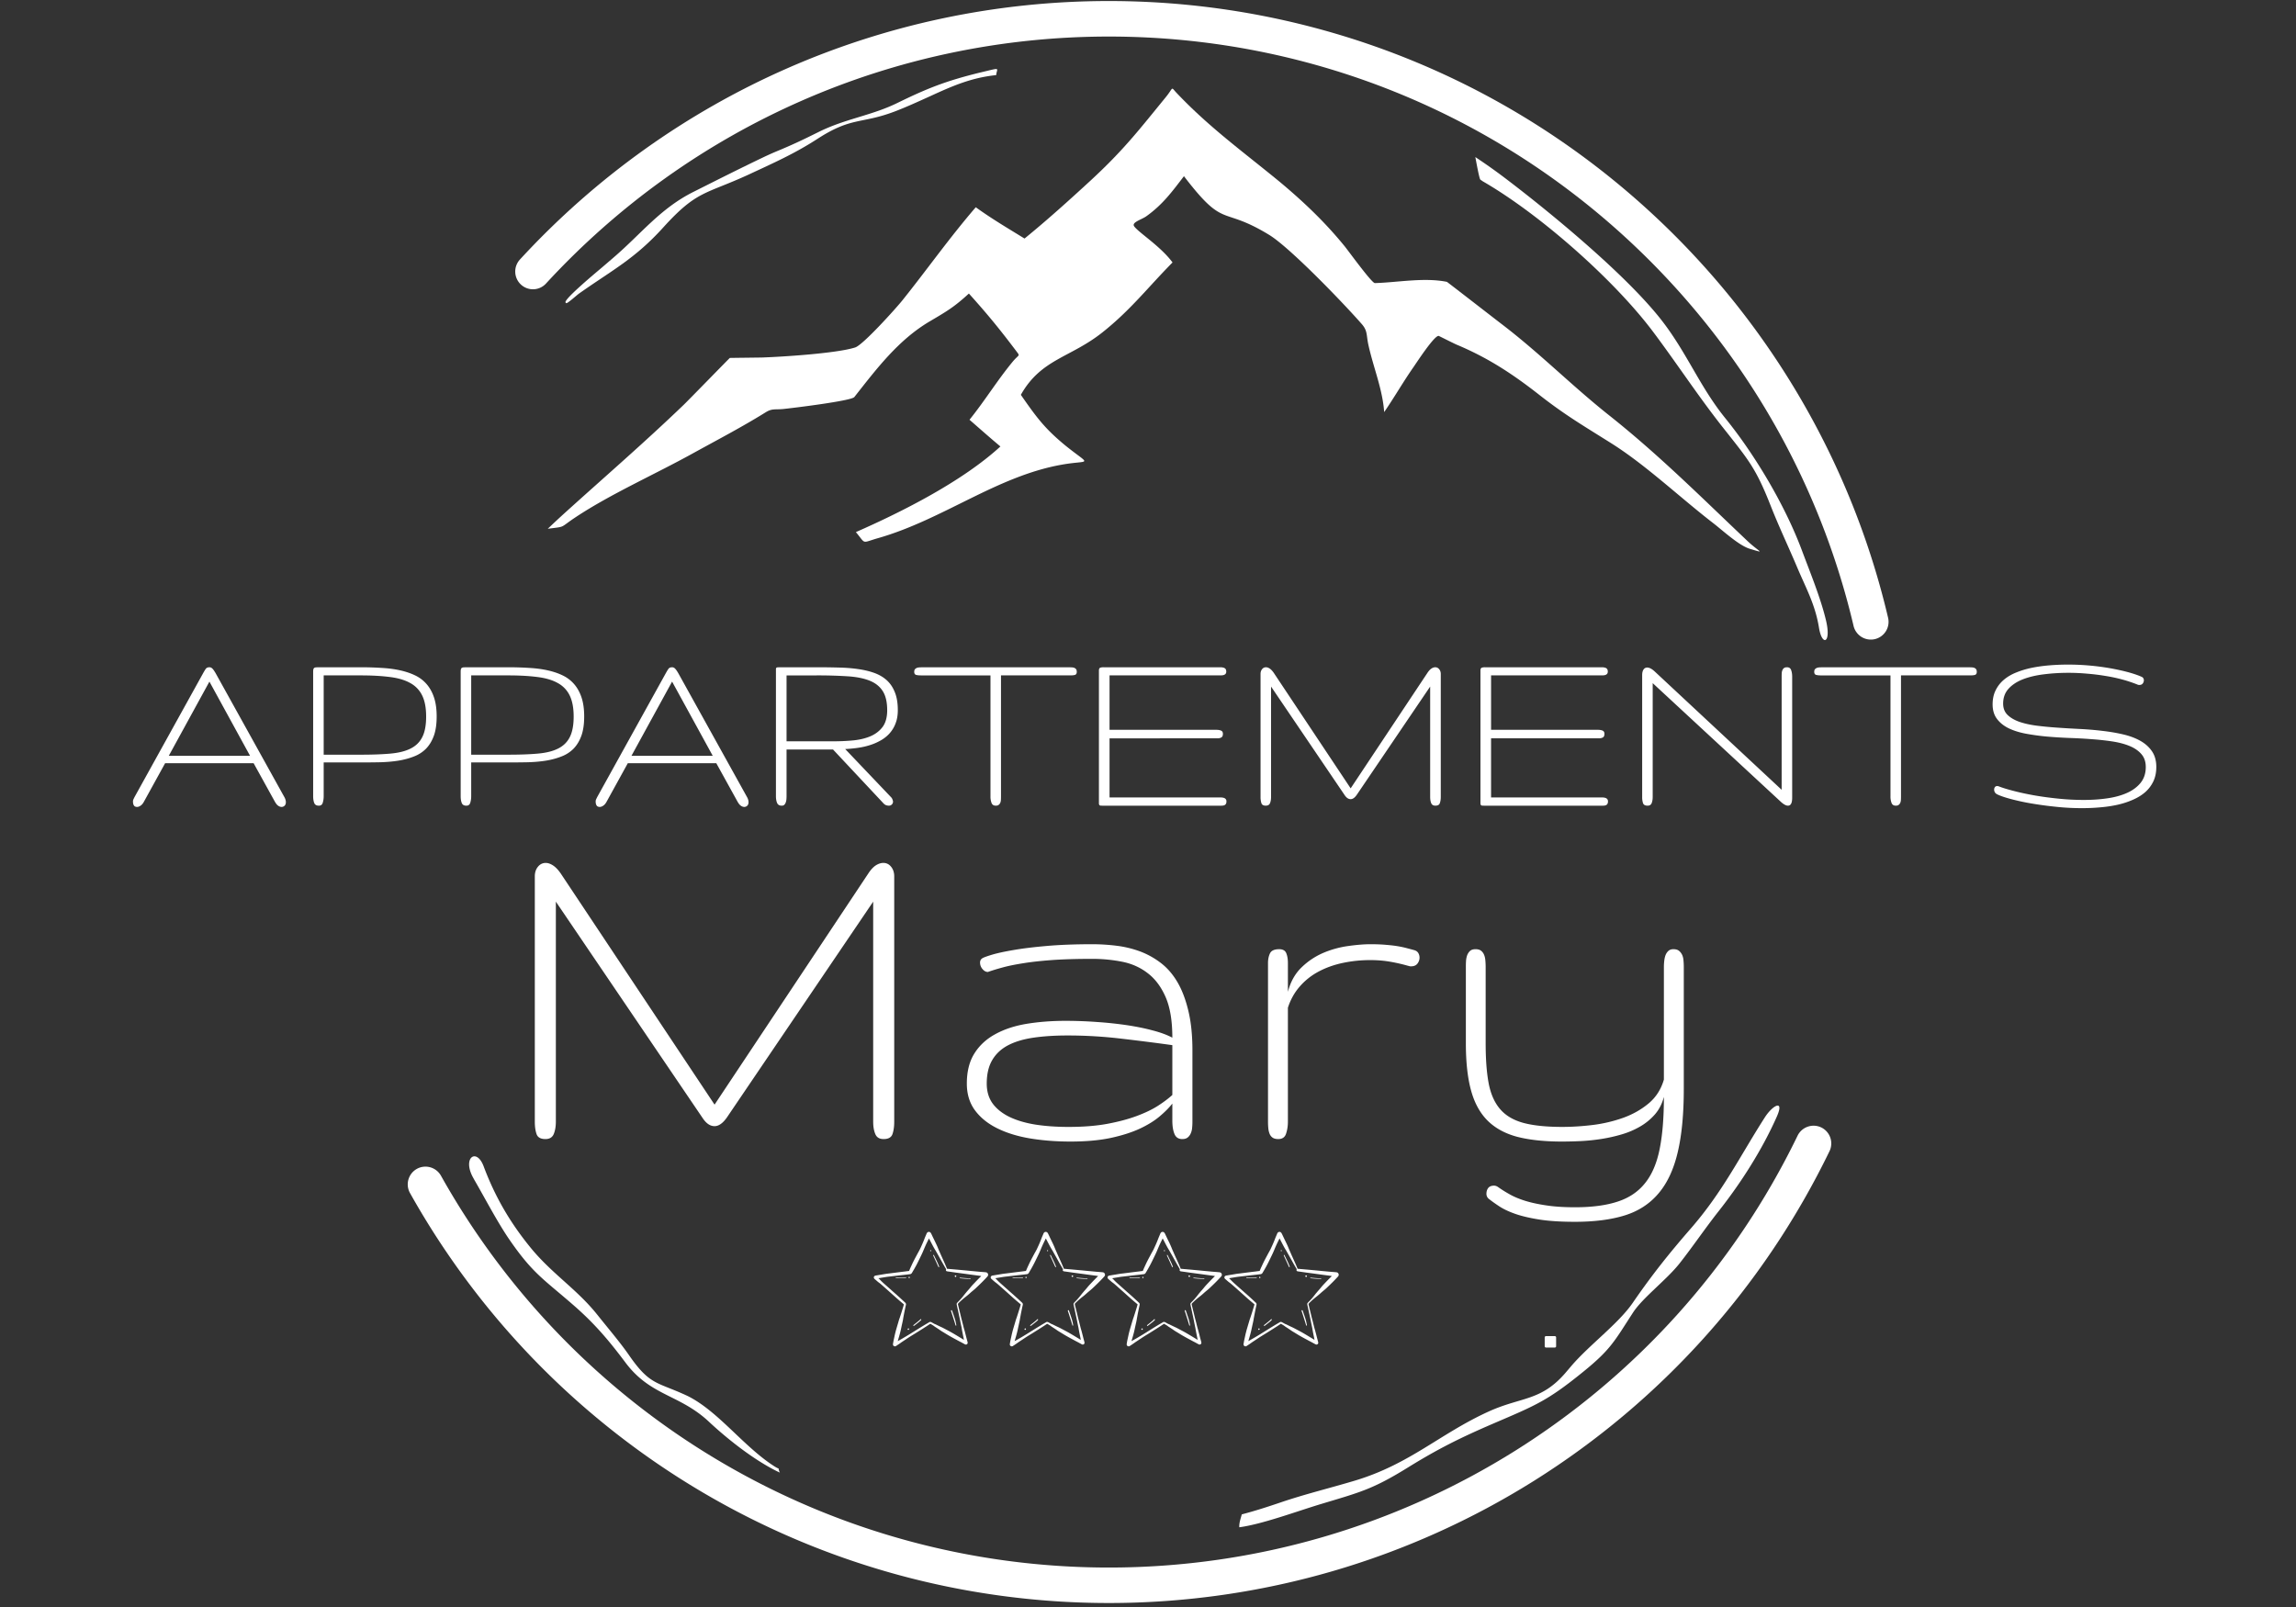
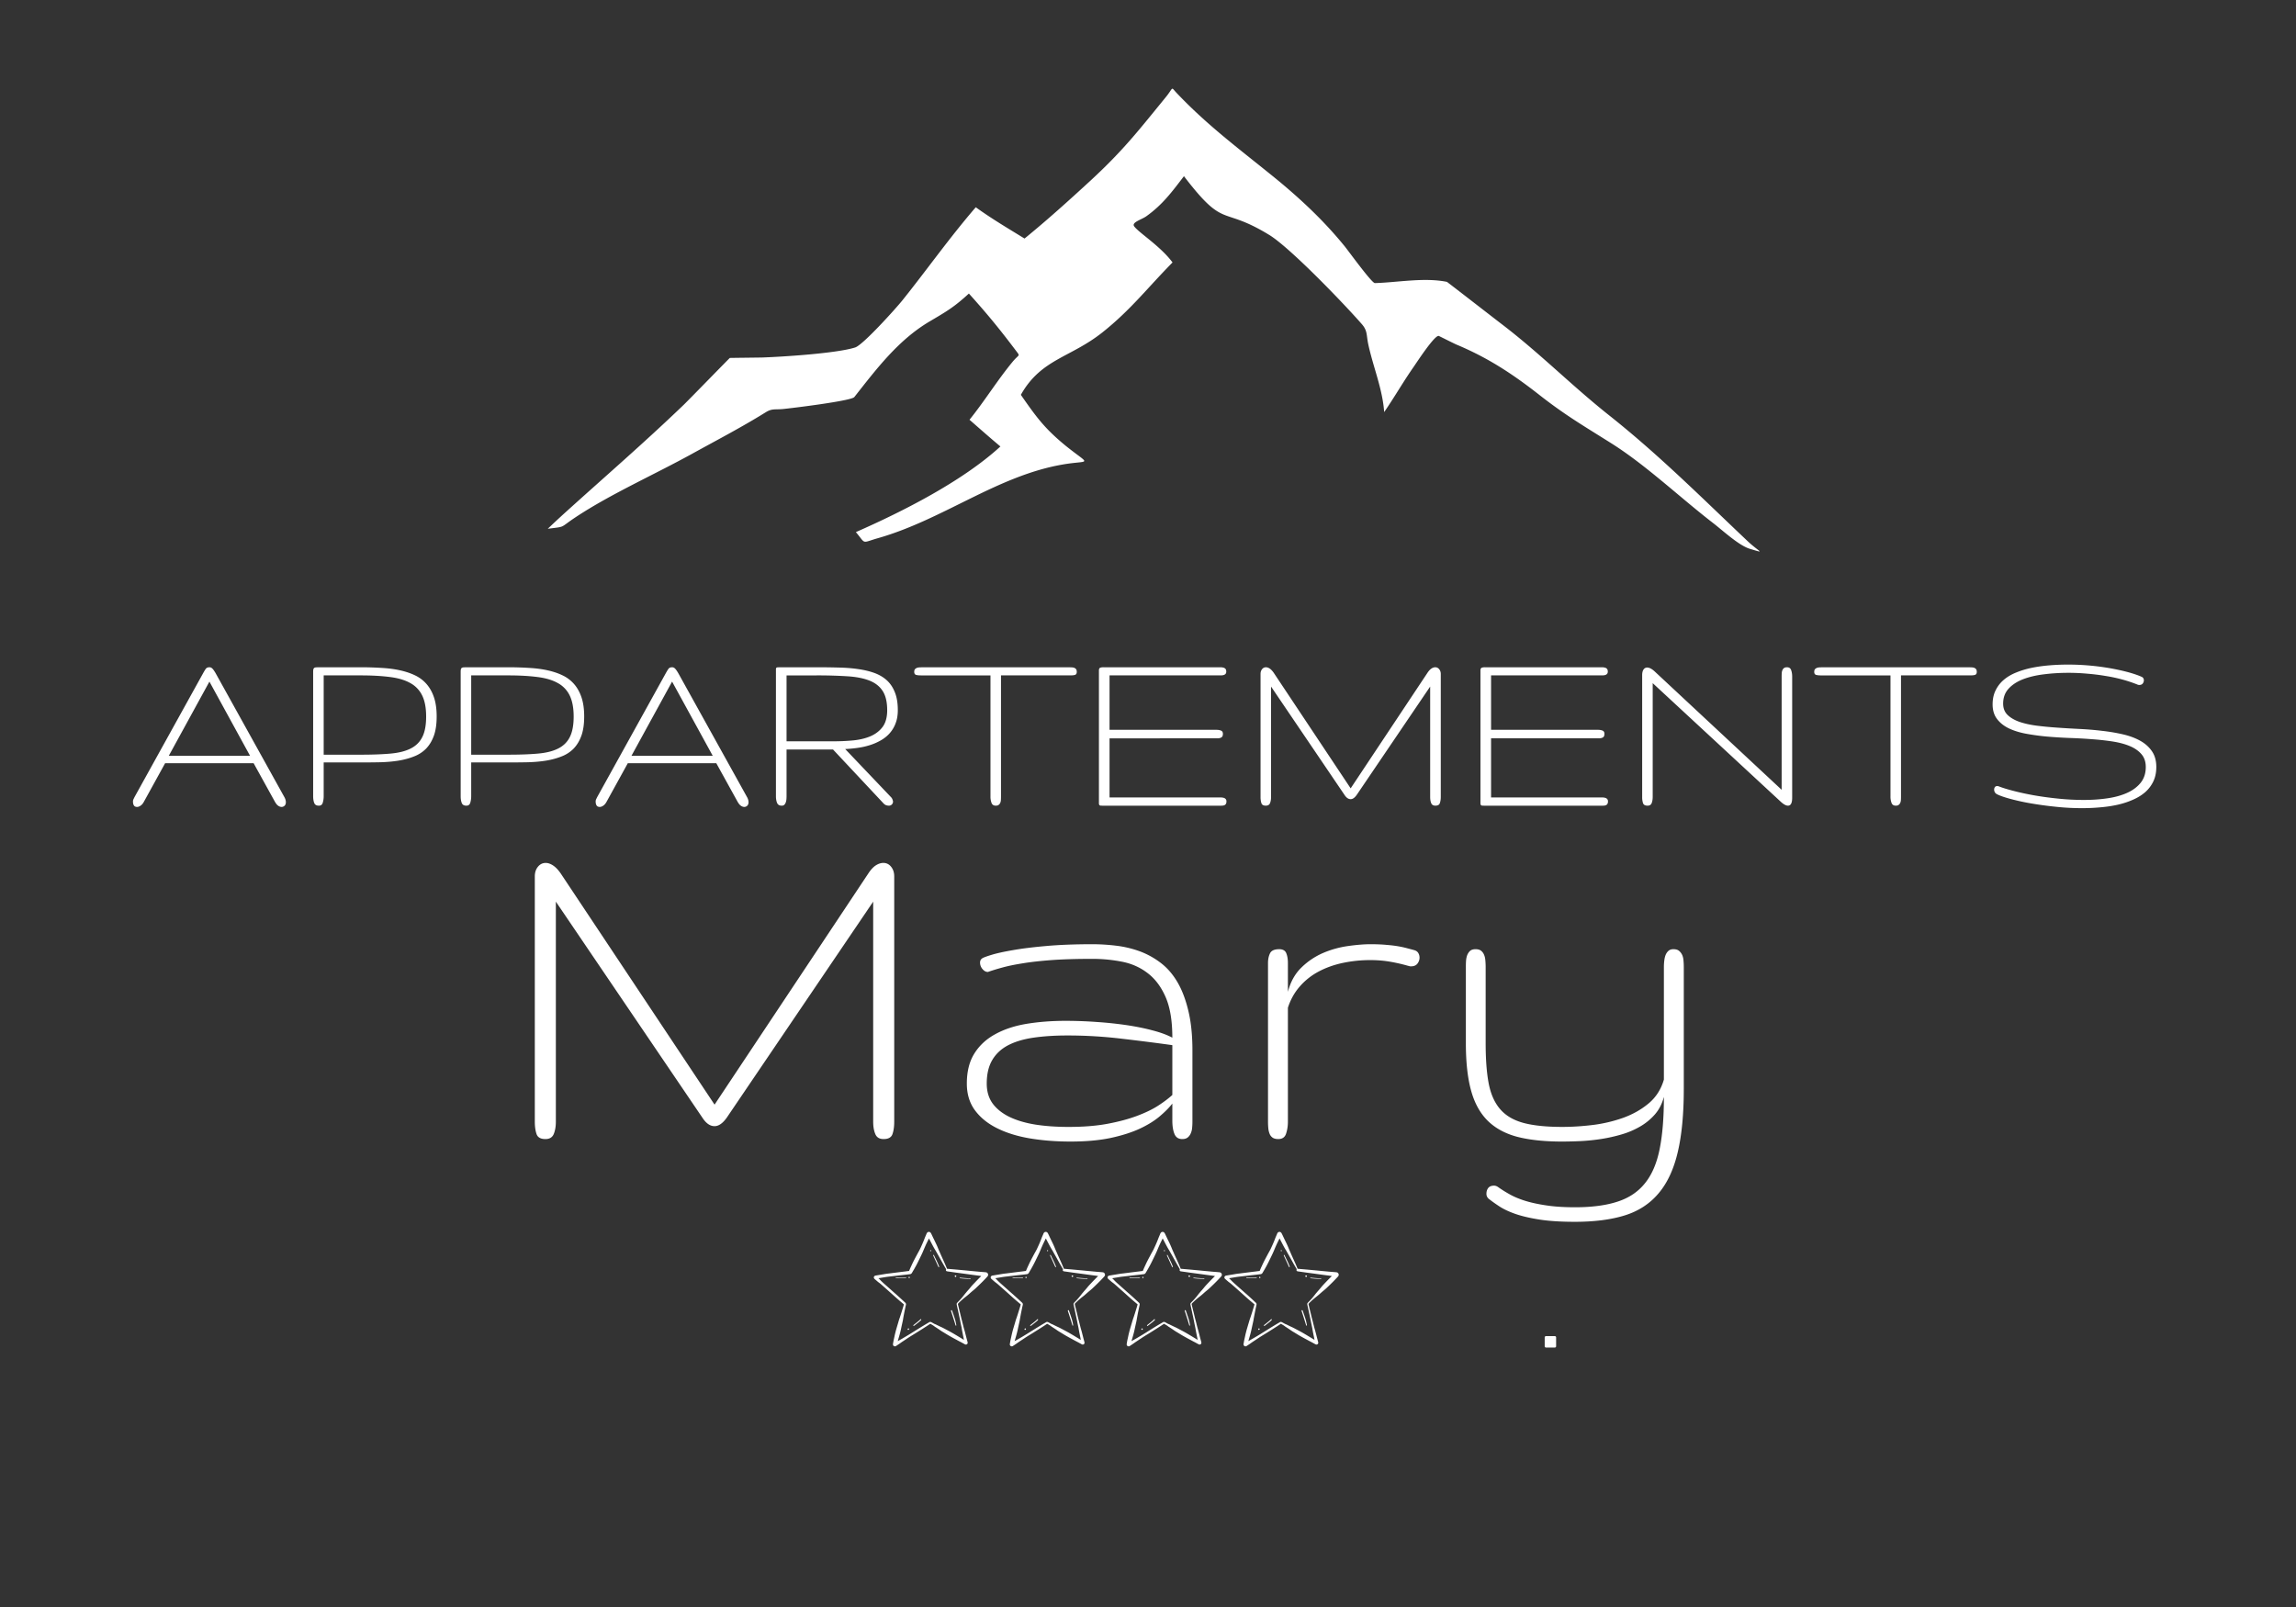
<svg xmlns="http://www.w3.org/2000/svg" fill="none" viewBox="0 0 375 262.5">
  <rect x="0" y="0" width="375" height="262.5" fill="#333333" stroke="none" />
  <path fill="#fff" d="M251.094 64.254c4.426 3.5 7.433 5.23 12.082 8.16 5.664 3.566 11.195 8.84 16.617 13.023 1.59 1.227 4.2 3.665 5.996 4.208 2.742.824 1.512.515-.375-1.27-7.55-7.148-14.453-14.07-22.61-20.54-6.16-4.89-11.253-10.1-17.593-14.937-.867-.66-8.816-6.832-8.895-6.859-3.722-.75-8.039.098-11.761.203-.508.016-4.344-5.3-4.989-6.082-3.199-3.918-6.687-7.234-10.566-10.469-5.953-4.894-11.508-8.882-16.875-14.562-.938-1.012-.383-.879-1.777.812-4.496 5.508-6.91 8.641-12.239 13.563-3.515 3.234-7.066 6.441-10.773 9.46-2.738-1.687-5.344-3.218-7.965-5.112-4.379 5.086-7.883 10.09-12 15.226-1.023 1.277-6.41 7.266-7.695 7.676-2.988.965-11.871 1.527-15.246 1.644-.45.008-5.207.063-5.227.07-.062.028-6.77 6.923-7.562 7.684-6.465 6.207-12.829 11.696-19.41 17.649a157.23 157.23 0 0 0-2.766 2.574c3.074-.406 1.793-.063 4.574-1.906 5.703-3.778 12.961-7.004 19.094-10.395 3.976-2.195 8.047-4.312 11.898-6.71 1.067-.665 1.5-.427 2.844-.548 1.45-.144 11.168-1.328 11.66-1.957 3.637-4.62 7.2-9.351 12.336-12.375 2.742-1.617 3.977-2.328 6.375-4.535 3.074 3.41 5.086 5.88 7.836 9.531.563.743.297.415-.695 1.618-2.473 2.992-4.543 6.37-7.04 9.468 1.684 1.47 3.333 2.934 5.048 4.364-6.188 5.675-15.915 10.61-23.606 13.988 1.707 2.031.824 1.785 3.645.98 10.57-3.023 19.351-10.109 29.972-11.992 4.719-.84 4.883.324.594-3.136-3.445-2.832-4.797-4.73-7.266-8.274 3.309-5.871 8.07-6.035 13.325-10.203 4.636-3.684 7.406-7.336 11.449-11.422-1.973-2.664-5.512-4.86-6.258-5.89-.492-.672 1.203-1.098 1.98-1.657 2.649-1.89 4.188-3.988 6.141-6.543 6.746 8.801 5.984 4.742 13.926 9.59 3.402 2.074 12.2 11.223 15.113 14.559.98 1.12.73 1.77 1.082 3.383.813 3.718 2.317 7.238 2.582 11 1.653-2.391 3.07-4.891 4.817-7.391.5-.715 3.406-5.192 4.097-5.05.016 0 2.594 1.292 2.852 1.398 5.039 2.105 8.953 4.644 13.254 7.984" />
  <g clip-path="url(#a)">
-     <path fill="#fff" d="M84.918 42.39C109.75 15.415 144.43.169 181.105.169c34.774 0 67.81 13.687 92.403 38.27 17.187 17.183 29.305 38.804 34.87 62.476a2.903 2.903 0 0 1-2.155 3.484 2.903 2.903 0 0 1-3.485-2.156c-5.32-22.62-16.898-43.281-33.324-59.703-23.508-23.5-55.074-36.57-88.309-36.57-35.058 0-68.19 14.562-91.93 40.347a2.888 2.888 0 0 1-4.09.168 2.9 2.9 0 0 1-.167-4.093Zm213.89 145.653c-21.894 45.152-67.53 73.805-117.703 73.805-47.484 0-90.996-25.645-114.14-66.965a2.902 2.902 0 0 1 1.113-3.946 2.9 2.9 0 0 1 3.942 1.11c22.12 39.496 63.699 64.008 109.085 64.008 47.958 0 91.57-27.387 112.489-70.543a2.908 2.908 0 0 1 3.87-1.344 2.906 2.906 0 0 1 1.345 3.875" />
-   </g>
+     </g>
  <path fill="#fff" d="M252.496 218.254h1.457c.11 0 .203.094.203.203v1.457a.204.204 0 0 1-.203.203h-1.457a.204.204 0 0 1-.203-.203v-1.457c0-.11.094-.203.203-.203" />
-   <path fill="#fff" d="M92.492 49.527c.235.028 1.735-1.332 2.067-1.566 5.449-3.852 9.093-5.648 13.761-10.8 5.52-6.09 6.82-5.364 13.922-8.63 4.09-1.91 7.492-3.398 11.313-5.875 5.523-3.57 7.074-2.39 12.433-4.39 1.969-.739 4.164-1.75 6.094-2.625 3.582-1.645 6.648-2.965 10.625-3.371.11-1.243.977-1.262-2.797-.38-5.445 1.352-8.387 2.505-13.37 4.942-4.24 2.07-8.47 2.555-12.84 4.73-2.555 1.27-4.18 2.051-6.825 3.145-.668.277-1.305.566-1.96.871-3.872 1.844-7.83 3.844-11.665 5.77-5.387 2.703-8.438 6.754-12.969 10.66-.672.578-1.344 1.152-2.011 1.726-.547.47-6.184 5.13-5.907 5.672Zm149.692-19.906c9.25 5.328 21.468 16.086 27.882 24.668 3.914 5.23 7.317 10.457 11.41 15.637 4.114 5.203 5.301 6.543 7.684 12.586 1.36 3.465 2.883 6.656 4.324 10.058 1.477 3.504 2.989 6.153 3.606 9.965.496 3.067 2.035 2.602 1.156-1.152-.871-3.695-2.652-8.008-3.996-11.613-2.75-7.301-7.598-15.454-12.473-21.473-4.09-5.055-6.168-10.438-10.136-15.649-5.559-7.308-17.848-17.476-25.387-23.222l-.328-.25a91.246 91.246 0 0 0-4.965-3.52c.105.528.621 3.453.816 3.68Zm13.675 194.426c-4.097 4.887-7.32 4.066-12.714 6.52-8.012 3.648-12.829 8.578-21.856 11.292-4.117 1.235-7.93 2.141-12.082 3.543-2.191.746-4.16 1.383-6.39 1.97-.192.737-.438 1.335-.407 2.105 3.746-.497 9.485-2.633 13.309-3.786 6.355-1.918 8.406-2.375 14.176-5.945 5.066-3.133 8.664-4.914 14.113-7.258 6.832-2.933 8.738-3.668 14.574-8.41 4.527-3.664 5.117-5.027 8.133-9.668 1.582-2.437 5.488-5.355 7.601-8.031 2.172-2.758 4.153-5.7 6.372-8.516 3.68-4.664 7.12-10.05 9.53-15.496 1.259-2.86-.69-1.847-1.976.16-4.183 6.54-6.851 12.121-12.074 18.13-3.625 4.171-6.383 7.632-9.516 12.187-2.343 3.402-7.156 6.918-10.062 10.344ZM77.48 192.742c1.73 2.988 3.688 6.742 5.563 9.516 3.977 5.82 5.695 6.629 10.746 11.047 3.395 2.968 5.73 5.746 8.39 9.297 4.083 5.433 8.758 5.144 13.544 9.574 3.168 2.969 7.68 6.523 11.64 8.367-.508-1.164.325-.242-.984-1.086-4.988-3.234-9.05-8.906-14.02-11.402-5.046-2.38-6.14-1.657-9.629-6.696-1.472-2.125-3.515-4.511-5.156-6.578-3.324-4.187-7.441-6.715-10.933-11-3.336-4.09-5.778-8.281-7.633-13.222-1.153-3.145-3.54-1.473-1.742 1.793Zm0 0" />
  <path fill="#fff" d="M33.141 110.027c.219-.394.383-.664.5-.812.125-.145.313-.219.563-.219.187 0 .347.074.484.219.145.137.332.406.563.812l11.218 20.22c.145.273.22.538.22.796 0 .242-.071.43-.204.562a.674.674 0 0 1-.484.204c-.2 0-.391-.07-.578-.204-.18-.125-.36-.351-.547-.687l-3.453-6.25H26.969l-3.484 6.328c-.156.281-.336.484-.531.61-.188.132-.375.203-.563.203-.242 0-.414-.079-.515-.235-.106-.164-.157-.383-.157-.656a.86.86 0 0 1 .063-.328c.05-.102.11-.223.172-.36Zm7.703 13.438-6.64-12.125-6.64 12.125Zm30.476-6.422c0 1.242-.153 2.281-.453 3.125-.305.844-.727 1.547-1.266 2.11a5.53 5.53 0 0 1-1.969 1.28c-.762.305-1.605.532-2.531.688-.918.149-1.902.234-2.953.266a143.85 143.85 0 0 1-3.219.03h-6.062v5.517c0 .398-.055.757-.157 1.078-.093.312-.304.468-.625.468-.398 0-.652-.148-.765-.453-.118-.3-.172-.664-.172-1.093v-20.313c0-.207.015-.36.047-.453a.34.34 0 0 1 .172-.219.729.729 0 0 1 .312-.062c.133-.008.3-.016.5-.016h6.75c1.227 0 2.383.04 3.469.11 1.094.062 2.097.199 3.015.406.926.21 1.754.496 2.485.86a5.724 5.724 0 0 1 1.844 1.452c.507.606.898 1.336 1.171 2.188.27.843.407 1.855.407 3.03Zm-1.72 0c0-1.406-.214-2.547-.64-3.422a4.56 4.56 0 0 0-1.953-2.047c-.867-.488-1.969-.816-3.312-.984-1.344-.176-2.934-.266-4.766-.266h-6.062v12.953h6.062c1.832 0 3.422-.054 4.766-.172 1.351-.113 2.46-.382 3.328-.812.875-.426 1.52-1.05 1.937-1.875.426-.82.64-1.945.64-3.375Zm25.813 0c0 1.242-.152 2.281-.453 3.125-.305.844-.727 1.547-1.266 2.11a5.53 5.53 0 0 1-1.969 1.28c-.761.305-1.605.532-2.53.688-.919.149-1.903.234-2.954.266a143.85 143.85 0 0 1-3.219.03H76.96v5.517c0 .398-.055.757-.156 1.078-.094.312-.305.468-.625.468-.399 0-.653-.148-.766-.453-.117-.3-.172-.664-.172-1.093v-20.313c0-.207.016-.36.047-.453a.34.34 0 0 1 .172-.219.729.729 0 0 1 .312-.062c.133-.008.301-.016.5-.016h6.75c1.227 0 2.383.04 3.47.11 1.093.062 2.097.199 3.015.406.925.21 1.754.496 2.484.86a5.724 5.724 0 0 1 1.844 1.452c.508.606.898 1.336 1.172 2.188.27.843.406 1.855.406 3.03Zm-1.719 0c0-1.406-.215-2.547-.64-3.422a4.56 4.56 0 0 0-1.954-2.047c-.867-.488-1.968-.816-3.312-.984-1.344-.176-2.934-.266-4.766-.266H76.96v12.953h6.062c1.832 0 3.422-.054 4.766-.172 1.352-.113 2.46-.382 3.328-.812.875-.426 1.52-1.05 1.938-1.875.425-.82.64-1.945.64-3.375Zm15.016-7.016c.218-.394.382-.664.5-.812.124-.145.312-.219.562-.219.187 0 .348.074.484.219.145.137.332.406.563.812l11.219 20.22c.144.273.218.538.218.796 0 .242-.07.43-.203.562a.674.674 0 0 1-.484.204c-.2 0-.39-.07-.578-.204-.18-.125-.36-.351-.547-.687l-3.453-6.25h-14.453l-3.485 6.328c-.156.281-.336.484-.531.61-.188.132-.375.203-.563.203-.242 0-.414-.079-.515-.235-.106-.164-.156-.383-.156-.656a.86.86 0 0 1 .062-.328c.05-.102.11-.223.172-.36Zm7.703 13.438-6.641-12.125-6.64 12.125Zm30.225-7.453c0 .824-.125 1.547-.375 2.172a5.183 5.183 0 0 1-.985 1.625c-.418.46-.906.843-1.468 1.156a9.071 9.071 0 0 1-1.782.765c-.636.2-1.296.344-1.984.438-.687.094-1.355.156-2 .187l7.469 7.844a.988.988 0 0 1 .25.39c.05.126.082.243.094.345a.667.667 0 0 1-.688.671 1.45 1.45 0 0 1-.484-.093c-.168-.07-.328-.203-.485-.39l-8.14-8.688h-7.594v7.625c0 .21-.012.406-.031.593-.024.18-.063.34-.125.485a.928.928 0 0 1-.235.343c-.093.086-.226.125-.39.125-.387 0-.641-.148-.766-.453-.125-.3-.187-.664-.187-1.093v-20.766c.007-.102.035-.176.078-.219.039-.039.113-.062.218-.062.102-.008.254-.016.454-.016h5.89c1.258 0 2.457.016 3.594.047 1.144.023 2.207.105 3.187.25.989.137 1.88.352 2.672.64.801.294 1.485.7 2.047 1.22.563.523.992 1.179 1.297 1.968.313.781.469 1.746.469 2.89Zm-1.735 0c0-1.344-.25-2.395-.75-3.157-.492-.757-1.226-1.328-2.203-1.703-.968-.375-2.172-.601-3.61-.687a76.974 76.974 0 0 0-4.968-.14h-4.906v10.765h7.61a34.24 34.24 0 0 0 3.359-.156c1.07-.114 2.007-.348 2.812-.704.813-.363 1.457-.875 1.938-1.53.476-.665.718-1.563.718-2.688Zm30.963-6.266c0 .274-.102.438-.297.5-.187.055-.43.078-.719.078h-11.359v19.781c0 .2-.008.387-.016.563-.011.18-.046.34-.109.484a.818.818 0 0 1-.266.328c-.105.086-.257.125-.453.125-.355 0-.59-.148-.703-.453a2.87 2.87 0 0 1-.172-1.047v-19.78h-11.375c-.293 0-.547-.024-.765-.079-.211-.062-.313-.226-.313-.5 0-.207.047-.36.14-.453a.876.876 0 0 1 .36-.219c.145-.039.305-.062.485-.062.187-.008.363-.016.53-.016h23.563c.207 0 .395.008.563.016.176 0 .328.023.453.062a.707.707 0 0 1 .328.219c.082.094.125.246.125.453Zm24.447 21.156c0 .2-.039.344-.11.438a.516.516 0 0 1-.265.203 1.231 1.231 0 0 1-.422.062h-19.5c-.136 0-.242-.003-.312-.015a.295.295 0 0 1-.156-.11.462.462 0 0 1-.063-.203v-21.812a.562.562 0 0 1 .078-.281c.04-.07.114-.118.219-.141a1.65 1.65 0 0 1 .453-.047h19.11c.175 0 .332.024.468.063a.605.605 0 0 1 .344.203c.082.093.125.242.125.437a.572.572 0 0 1-.125.39.75.75 0 0 1-.344.188 2.114 2.114 0 0 1-.468.047H181.22v8.89h17.453c.3 0 .55.044.75.126.207.086.312.262.312.531 0 .305-.09.5-.265.594-.168.094-.387.14-.657.14H181.22v9.657h18.156c.176 0 .336.023.484.062.145.043.254.11.328.203.082.086.125.211.125.375Zm20.287-2.125 12.578-18.922c.207-.3.414-.52.625-.656.207-.133.41-.203.61-.203.257 0 .472.106.64.313.176.21.266.468.266.78v20.095c0 .398-.055.734-.156 1.015-.094.274-.336.406-.72.406-.343 0-.573-.132-.687-.406-.117-.281-.171-.617-.171-1.015v-18.032l-12 17.703c-.325.461-.653.688-.985.688-.367 0-.7-.227-1-.688l-12-17.703v18.032c0 .398-.058.734-.172 1.015-.117.274-.343.406-.687.406-.387 0-.625-.132-.719-.406a3.22 3.22 0 0 1-.14-1.015V110.09c0-.313.081-.57.25-.781a.783.783 0 0 1 .64-.313c.188 0 .383.07.594.203.207.137.422.356.64.656Zm42.027 2.125c0 .2-.039.344-.11.438a.516.516 0 0 1-.265.203 1.231 1.231 0 0 1-.422.062h-19.5c-.137 0-.242-.003-.312-.015a.295.295 0 0 1-.157-.11.462.462 0 0 1-.062-.203v-21.812a.562.562 0 0 1 .078-.281c.04-.07.113-.118.219-.141a1.65 1.65 0 0 1 .453-.047h19.109c.176 0 .332.024.469.063a.605.605 0 0 1 .344.203c.082.093.125.242.125.437a.572.572 0 0 1-.125.39.75.75 0 0 1-.344.188 2.114 2.114 0 0 1-.469.047h-18.125v8.89h17.453c.301 0 .551.044.75.126.207.086.313.262.313.531 0 .305-.09.5-.266.594-.168.094-.386.14-.656.14h-17.594v9.657h18.157c.175 0 .335.023.484.062.144.043.254.11.328.203.082.086.125.211.125.375Zm28.365-1.89v-18.485c0-.195.004-.382.016-.562.008-.188.047-.352.11-.5a.81.81 0 0 1 .265-.344c.113-.082.273-.125.484-.125.344 0 .566.152.672.453.113.305.172.664.172 1.078v19.782c0 .867-.23 1.296-.688 1.296-.312 0-.699-.207-1.156-.625l-20.937-19.39v18.594c0 .398-.059.734-.172 1.015-.117.274-.336.406-.657.406-.398 0-.648-.132-.75-.406a3.22 3.22 0 0 1-.14-1.015v-19.875c0-.407.07-.72.219-.938a.69.69 0 0 1 .609-.328c.344 0 .738.203 1.187.61Zm31.87-19.266c0 .274-.102.438-.297.5-.188.055-.43.078-.719.078h-11.36v19.781c0 .2-.007.387-.015.563-.012.18-.047.34-.11.484a.818.818 0 0 1-.265.328c-.105.086-.258.125-.453.125-.356 0-.59-.148-.703-.453a2.87 2.87 0 0 1-.172-1.047v-19.78h-11.375a3.17 3.17 0 0 1-.766-.079c-.21-.062-.312-.226-.312-.5 0-.207.047-.36.14-.453a.876.876 0 0 1 .36-.219c.144-.039.304-.062.484-.062.188-.008.363-.016.531-.016h23.563c.207 0 .394.008.562.016.176 0 .328.023.453.062a.707.707 0 0 1 .329.219c.082.094.125.246.125.453Zm29.322 15.547c0 .867-.156 1.637-.469 2.312a5.48 5.48 0 0 1-1.297 1.75c-.554.493-1.215.907-1.984 1.25a13.32 13.32 0 0 1-2.485.829c-.898.207-1.851.351-2.859.437-1 .094-2.016.14-3.047.14-1.449 0-2.89-.077-4.328-.234a58.255 58.255 0 0 1-4.016-.547 36.834 36.834 0 0 1-3.296-.718c-.961-.258-1.68-.504-2.157-.735-.199-.093-.34-.207-.422-.343a.873.873 0 0 1-.125-.454c0-.156.04-.289.125-.406.082-.113.211-.172.391-.172.082 0 .176.024.281.063.532.21 1.29.445 2.282.703.988.262 2.109.508 3.359.734 1.25.22 2.582.403 4 .547a40.22 40.22 0 0 0 4.219.219c1.351 0 2.633-.086 3.843-.266 1.22-.175 2.29-.472 3.22-.89.925-.414 1.663-.97 2.218-1.657.55-.695.828-1.55.828-2.562 0-.852-.234-1.55-.703-2.094-.469-.55-1.106-.992-1.906-1.328-.793-.332-1.727-.582-2.797-.75a43.05 43.05 0 0 0-3.406-.375c-1.2-.094-2.434-.16-3.704-.203a77.108 77.108 0 0 1-3.703-.234 38.317 38.317 0 0 1-3.406-.47c-1.062-.206-1.996-.503-2.797-.89-.793-.394-1.422-.906-1.89-1.531-.47-.625-.704-1.41-.704-2.36 0-.863.16-1.624.485-2.28a5.232 5.232 0 0 1 1.328-1.72c.57-.488 1.25-.89 2.031-1.203.781-.32 1.625-.578 2.531-.765.915-.188 1.88-.32 2.891-.406a37.375 37.375 0 0 1 3.031-.125 40.202 40.202 0 0 1 7.141.64c1.07.2 2.035.418 2.89.656.852.243 1.536.48 2.047.72a.54.54 0 0 1 .25.234c.051.105.079.21.079.312a.865.865 0 0 1-.188.531c-.125.157-.309.235-.547.235a.668.668 0 0 1-.344-.078 22.529 22.529 0 0 0-2.39-.797 25.858 25.858 0 0 0-2.766-.594 35.717 35.717 0 0 0-3.015-.375 33.857 33.857 0 0 0-3.063-.14c-1.418 0-2.766.085-4.047.25-1.281.156-2.418.429-3.406.812-.98.387-1.762.902-2.344 1.547-.586.648-.875 1.453-.875 2.422 0 .75.235 1.359.703 1.828.47.46 1.098.836 1.891 1.125.8.28 1.738.496 2.812.64 1.07.137 2.207.246 3.407.328 1.195.086 2.43.157 3.703.22 1.27.062 2.504.167 3.703.312 1.195.136 2.328.328 3.39.578 1.07.25 2.004.601 2.797 1.047.801.449 1.438 1.023 1.907 1.718.468.688.703 1.543.703 2.563ZM116.708 180.44l25.094-37.735c.406-.625.816-1.07 1.234-1.343.426-.27.836-.407 1.235-.407.52 0 .945.215 1.28.641.333.418.5.934.5 1.547v40.094c0 .78-.093 1.449-.28 2-.188.554-.672.828-1.454.828-.68 0-1.132-.274-1.359-.828-.23-.551-.344-1.22-.344-2v-35.954l-23.922 35.297c-.656.918-1.32 1.375-1.984 1.375-.73 0-1.39-.457-1.984-1.375l-23.938-35.297v35.954c0 .78-.117 1.449-.344 2-.23.554-.683.828-1.359.828-.781 0-1.266-.274-1.453-.828-.188-.551-.281-1.22-.281-2v-40.094c0-.613.164-1.13.5-1.547.343-.426.77-.64 1.28-.64.376 0 .77.136 1.188.406.426.273.852.718 1.282 1.343Zm44.454-3.438c0 1.293.328 2.387.985 3.281.664.887 1.593 1.618 2.78 2.188 1.188.562 2.595.977 4.22 1.234 1.632.25 3.425.375 5.375.375 2.375 0 4.476-.164 6.312-.5 1.832-.343 3.438-.77 4.813-1.28 1.375-.509 2.535-1.067 3.484-1.673.945-.613 1.727-1.203 2.344-1.765v-8.141c-2.7-.375-5.492-.727-8.375-1.063a73.952 73.952 0 0 0-8.75-.515c-2.074 0-3.93.12-5.563.36-1.636.241-3.023.655-4.156 1.25-1.125.593-1.984 1.402-2.578 2.421-.594 1.012-.89 2.29-.89 3.828Zm17.203-20.375c-2.593 0-4.808.07-6.64.203-1.836.137-3.406.313-4.719.532-1.312.21-2.418.437-3.312.687-.887.242-1.668.48-2.344.719-.324 0-.621-.16-.89-.485a1.623 1.623 0 0 1-.391-1.046c0-.352.16-.61.484-.766.207-.113.707-.29 1.5-.531.8-.239 1.926-.485 3.375-.735 1.445-.257 3.242-.484 5.39-.672 2.145-.195 4.672-.296 7.579-.296 1.382 0 2.75.09 4.093.265a17.01 17.01 0 0 1 3.829.953 13.125 13.125 0 0 1 3.359 1.907c1.039.812 1.93 1.859 2.672 3.14.738 1.281 1.32 2.836 1.75 4.656.437 1.825.656 3.961.656 6.407v11.672c0 .324-.016.648-.047.968a2.682 2.682 0 0 1-.219.907 1.697 1.697 0 0 1-.5.687c-.218.18-.515.266-.89.266-.625 0-1.055-.282-1.281-.844-.231-.57-.344-1.29-.344-2.156v-2.797c-.531.68-1.23 1.383-2.094 2.11-.867.73-1.96 1.402-3.281 2.015-1.324.605-2.906 1.105-4.75 1.5-1.836.383-4.008.578-6.516.578-2.344 0-4.555-.172-6.625-.516-2.062-.351-3.855-.91-5.375-1.672-1.523-.757-2.726-1.738-3.61-2.937-.874-1.195-1.312-2.645-1.312-4.344 0-1.976.41-3.617 1.235-4.922.82-1.312 1.96-2.363 3.422-3.156 1.457-.8 3.164-1.363 5.125-1.687 1.957-.32 4.07-.485 6.343-.485a70.1 70.1 0 0 1 5.11.188 62.59 62.59 0 0 1 4.875.515c1.539.23 2.953.516 4.234.86 1.29.336 2.363.73 3.219 1.187 0-2.75-.367-4.957-1.094-6.625-.73-1.676-1.703-2.976-2.922-3.906-1.21-.938-2.605-1.563-4.187-1.875a25.155 25.155 0 0 0-4.907-.469Zm52.625-1.422c.301.086.52.243.657.47.133.23.203.48.203.75 0 .355-.117.683-.344.983-.23.293-.574.438-1.031.438a1.01 1.01 0 0 1-.25-.016.89.89 0 0 0-.235-.062 27.372 27.372 0 0 0-3.03-.688c-.962-.164-2-.25-3.126-.25a21.56 21.56 0 0 0-4.562.47c-1.45.312-2.762.788-3.938 1.421a10.743 10.743 0 0 0-3.047 2.422c-.867.992-1.511 2.148-1.937 3.469v18.625c0 .699-.102 1.343-.297 1.937-.188.594-.617.89-1.281.89-.387 0-.696-.077-.922-.234a1.376 1.376 0 0 1-.5-.656 3.318 3.318 0 0 1-.203-.906 11.385 11.385 0 0 1-.047-1.031v-25.922c0-.614.11-1.145.328-1.594.219-.445.719-.672 1.5-.672.594 0 .977.219 1.156.656.176.43.266.965.266 1.61v4.703c.426-1.645 1.172-2.977 2.234-4a11.703 11.703 0 0 1 3.563-2.375 15.953 15.953 0 0 1 4.031-1.11c1.383-.195 2.602-.296 3.656-.296 1.02 0 1.899.039 2.64.109.75.062 1.391.14 1.923.234.539.094 1.015.2 1.422.313.406.105.796.21 1.171.312Zm26.238 42c2.781 0 5.102-.308 6.969-.922 1.863-.605 3.351-1.605 4.469-3 1.125-1.386 1.921-3.234 2.39-5.546.469-2.301.703-5.157.703-8.563-.293 1.117-.777 2.063-1.453 2.844a9.506 9.506 0 0 1-2.406 1.984 13.51 13.51 0 0 1-3.031 1.297 25.625 25.625 0 0 1-3.344.75c-1.137.176-2.25.29-3.344.344a65.66 65.66 0 0 1-3.015.078c-2.918 0-5.375-.262-7.375-.781-1.993-.532-3.61-1.422-4.86-2.672-1.242-1.258-2.137-2.914-2.687-4.969-.555-2.05-.828-4.601-.828-7.656V157.97c0-.352.007-.703.03-1.047.032-.351.098-.664.204-.937.113-.27.27-.493.469-.672.207-.176.5-.266.875-.266.406 0 .71.09.922.266.218.18.378.402.484.672.113.273.18.586.203.937.031.344.047.695.047 1.047v12.422c0 2.648.164 4.851.5 6.61.344 1.75.973 3.152 1.89 4.202.915 1.055 2.192 1.797 3.829 2.235 1.632.43 3.734.64 6.297.64 1.539 0 3.187-.101 4.937-.312a23.41 23.41 0 0 0 5-1.172c1.582-.57 2.973-1.36 4.172-2.36 1.195-1 2.023-2.296 2.484-3.89V157.97c0-.352.02-.703.063-1.047.039-.351.113-.664.219-.937.113-.27.269-.493.468-.672.207-.176.473-.266.797-.266.406 0 .711.09.922.266.219.18.39.402.516.672.125.273.195.586.218.937.032.344.047.695.047 1.047v19.875c0 4.156-.336 7.625-1 10.406-.656 2.781-1.703 5.016-3.14 6.703-1.43 1.688-3.262 2.88-5.5 3.578-2.243.696-4.953 1.047-8.141 1.047-2.273 0-4.184-.12-5.734-.359-1.555-.242-2.86-.543-3.922-.906-1.063-.367-1.95-.778-2.656-1.235-.7-.46-1.305-.89-1.813-1.297a1.054 1.054 0 0 1-.328-.765c0-.387.098-.711.297-.969.207-.25.523-.375.953-.375.219 0 .445.082.687.25.52.375 1.125.754 1.813 1.14.687.395 1.52.75 2.5 1.063.988.313 2.148.567 3.484.766 1.332.207 2.907.312 4.719.312ZM145.45 210.621Zm15.937-2.348a.463.463 0 0 1-.102.227c-.027.04-.062.07-.094.102-.039.043-.078.09-.117.132-.336.364-.687.715-1.043 1.059-.226.223-.457.437-.687.656-.125.117-.258.23-.395.34-.12.098-.238.2-.355.3a23.52 23.52 0 0 1-.38.337c-.073.062-.148.125-.218.187l-.09.07-.11.09c-.132.106-.269.207-.398.317-.14.12-.285.246-.414.36a4.723 4.723 0 0 1-.164.155c-.082.079-.172.157-.25.243-.023.035-.058.062-.09.097l-.003.004-.012.02c-.004.004-.004.004-.004.008 0 .003-.004.003-.004.007v.039c0 .02.004.04.004.047.11.461.223.918.336 1.375l.176.73c.058.243.125.485.187.727.063.243.121.485.184.727.031.121.058.242.094.363l.105.36c.137.492.25.992.387 1.488.035.12.066.246.097.367.016.074.032.145.008.219a.285.285 0 0 1-.328.199c-.09-.016-.176-.07-.258-.117a6.83 6.83 0 0 0-.172-.094l-.3-.164c-.227-.113-.446-.23-.668-.352-.22-.12-.438-.234-.657-.355-.222-.121-.441-.246-.66-.371-.207-.117-.41-.246-.617-.371-.176-.11-.352-.215-.531-.32-.153-.098-.301-.2-.45-.305-.156-.106-.316-.207-.472-.313-.09-.058-.184-.113-.27-.175a1.232 1.232 0 0 1-.113-.086l-.105-.075c-.149-.09-.301-.187-.457-.27 0 0-.004-.003-.008-.003-.008 0-.016-.004-.024-.004 0-.004-.004-.004-.007-.004-.09.055-.18.117-.266.172-.094.062-.184.121-.277.184-.204.132-.41.261-.614.394l-1.23.774c-.387.242-.781.476-1.164.726-.192.125-.375.25-.563.375-.191.125-.379.25-.566.375-.149.106-.293.211-.442.313-.136.09-.277.18-.414.27a.452.452 0 0 1-.16.085c-.027.004-.05.008-.078.008a.318.318 0 0 1-.277-.16c-.059-.106-.04-.223-.02-.336.012-.055.016-.106.028-.16.039-.254.097-.504.152-.75.055-.246.105-.493.164-.735.059-.238.121-.48.191-.719.09-.308.184-.617.274-.925.047-.16.094-.32.14-.485.043-.144.098-.289.149-.437.12-.363.242-.73.355-1.098.102-.347.223-.687.305-1.043.004-.004.004-.008.004-.008-.004-.004-.008-.007-.012-.007-.222-.192-.449-.38-.672-.57a54.3 54.3 0 0 1-.664-.583c-.011-.011-.023-.02-.031-.027-.008-.008-.016-.012-.02-.02a.008.008 0 0 1-.007-.007c-.024-.016-.04-.036-.059-.051l-.605-.54c-.38-.34-.758-.679-1.121-1l-.465-.41a5.983 5.983 0 0 0-.461-.37c-.102-.07-.192-.153-.285-.235-.102-.086-.204-.176-.309-.266-.047-.042-.102-.082-.137-.136a.29.29 0 0 1-.023-.317.33.33 0 0 1 .129-.125.72.72 0 0 1 .199-.054l1.484-.246c.239-.04.48-.067.723-.094.234-.031.469-.059.703-.09.484-.063.969-.121 1.457-.184.149-.015.3-.035.45-.054.074-.012.152-.02.226-.032.117-.011.234-.03.348-.043.082-.18.156-.363.234-.542.05-.11.101-.215.152-.325.051-.11.098-.218.149-.324.218-.46.46-.91.699-1.36.09-.167.18-.335.273-.5.086-.16.18-.32.262-.488.11-.222.211-.449.309-.671.101-.23.203-.458.297-.692.093-.226.175-.457.27-.683.054-.13.112-.262.167-.395.031-.066.055-.145.098-.207a.415.415 0 0 1 .14-.145.41.41 0 0 1 .235-.046c.078.011.156.05.21.109a.63.63 0 0 1 .133.203c.055.113.11.223.16.336.106.223.215.45.325.672.113.238.23.476.344.719.109.23.207.46.3.695.086.223.192.445.286.664.105.238.207.473.316.707.215.484.441.965.644 1.453.067.156.133.317.204.473h.035c.16.008.32.023.476.039a149.328 149.328 0 0 1 2.024.18c.488.043.976.093 1.465.14.5.043 1 .098 1.5.137.238.02.476.035.714.059.067.003.13.011.196.027.183.047.32.242.293.433Zm-1.121.165a.97.97 0 0 1-.106-.016c-.246-.04-.488-.07-.73-.102-.489-.062-.977-.132-1.465-.199-.926-.121-1.848-.242-2.77-.379l-.343-.047c-.063-.011-.122-.023-.184-.03.004.003.008.003.016.003h.004a.21.21 0 0 1-.196-.207c0-.047.016-.094.047-.129-.086-.152-.18-.3-.266-.453-.12-.215-.246-.426-.367-.645-.261-.48-.531-.96-.8-1.437-.118-.207-.235-.418-.36-.621a12.473 12.473 0 0 1-.383-.672c-.215-.402-.422-.809-.636-1.211-.008.016-.016.031-.024.05l-.273.552c-.223.453-.422.917-.618 1.386-.187.457-.41.899-.625 1.344-.222.453-.44.906-.69 1.344-.06.105-.118.21-.177.32l-.175.293c-.06.098-.114.195-.168.29-.02.03-.036.065-.059.093a.434.434 0 0 1-.125.113.377.377 0 0 1-.168.059h-.031c-.102.011-.203.027-.305.039-.078.008-.156.015-.234.027-.121.012-.243.024-.364.04l-.726.081c-.488.059-.973.113-1.461.172-.2.024-.399.043-.598.07-.191.024-.379.059-.57.09-.285.047-.574.094-.863.145.12.105.242.215.347.336.207.222.438.425.664.629.036.03.078.062.114.101l.023.02c.02.02.04.035.059.054h.004v.004h.004c.261.235.523.465.785.696-.004 0-.004-.004-.008-.004h.004c.039.039.082.074.12.11l.013.01.003.005c.036.031.067.058.083.074.261.234.527.465.789.695l.011.012a79.58 79.58 0 0 1 1.324 1.21c.036.036.075.071.102.11a.377.377 0 0 1 .059.18c.004.078-.02.16-.04.238-.038.16-.074.317-.105.477-.055.27-.113.539-.16.781-.05.254-.098.508-.145.766-.02.113-.03.234-.054.347l-.082.38c-.055.253-.114.511-.168.765-.051.242-.098.484-.16.723-.086.351-.18.699-.286 1.046-.046.168-.097.336-.144.5.031-.015.062-.035.094-.05.226-.121.449-.246.668-.375.418-.246.84-.493 1.254-.75l1.277-.797c.406-.254.816-.5 1.223-.746l.597-.352a.36.36 0 0 1 .094-.05.334.334 0 0 1 .164-.008.41.41 0 0 1 .102.035c.105.043.195.105.293.16.066.035.132.07.199.11.101.046.21.081.308.132.121.059.239.117.356.176.117.054.23.11.344.164.109.05.218.097.328.152.222.11.441.23.664.348.219.117.437.23.656.351.441.243.871.504 1.3.762.212.129.423.254.63.383.086.055.172.105.257.16-.019-.113-.042-.226-.062-.336-.016-.078-.031-.156-.043-.203a27.777 27.777 0 0 1-.086-.43l-.105-.53c-.028-.157-.051-.313-.078-.47l-.141-.664c-.05-.238-.094-.476-.14-.71-.102-.489-.212-.977-.313-1.465-.047-.22-.098-.438-.145-.66a8.611 8.611 0 0 0-.035-.15c-.016-.085-.039-.171-.035-.257 0-.098.055-.164.117-.226.02-.016.035-.032.05-.047.063-.075.134-.137.2-.207l.133-.141c.07-.07.137-.148.191-.21.11-.126.215-.25.32-.38.098-.117.192-.246.29-.363a2.96 2.96 0 0 1 .156-.195 3.36 3.36 0 0 0 .144-.172c.11-.133.223-.258.336-.387.079-.09.153-.176.227-.266.082-.101.164-.203.246-.3.172-.2.356-.387.54-.579.339-.359.687-.714 1.042-1.062a.124.124 0 0 1 .02-.024Zm-7.34-2.606a30.54 30.54 0 0 1-.39-.805.064.064 0 0 0-.087-.03c-.027.01-.047.05-.031.081l.168.367c.176.387.355.778.531 1.168.063.125.098.278.196.38.14.034.046-.153.027-.22-.121-.32-.266-.632-.414-.941Zm-1-1.512c.02.067.11.082.152.028.09-.149-.187-.207-.152-.028Zm6.547 4.48c-.246.024-.485-.003-.73-.019a20.997 20.997 0 0 1-.563-.043 146.44 146.44 0 0 0-.39-.035.044.044 0 0 0-.052.04c-.004.062.07.05.114.058.421.05.843.086 1.27.09.07-.008.452.047.413-.07-.012-.028-.039-.032-.062-.02Zm-10.5-.152c-.25 0-.5.016-.75.028l-.887.035c-.024.004-.043.02-.043.043 0 .023.02.043.043.043.543-.016 1.09-.055 1.637-.063.054 0 .05-.086 0-.086Zm7.984 6.79c-.125-.41-.27-.81-.41-1.22-.031-.077-.047-.245-.172-.198-.059.023-.066.093-.04.148l.075.227c.223.687.45 1.378.653 2.074a.07.07 0 0 0 .085.066.068.068 0 0 0 .04-.101c-.063-.332-.122-.672-.231-.996Zm-5.648.101c-.356.32-.739.61-1.11.91a.076.076 0 0 0-.015.11.08.08 0 0 0 .109.011l.367-.285c.23-.183.473-.355.688-.566l.082-.09c.117-.098-.07-.23-.121-.09Zm-1.871 1.477c-.11-.086-.258.09-.165.187.11.106.29-.09.165-.187Zm.125-8.422c-.122-.106-.254.094-.11.164.102.043.215-.094.11-.164Zm7.46-.02c.075.04.168-.027.168-.113 0-.086-.09-.152-.168-.117-.113.039-.113.195 0 .23ZM202.71 210.621l.013.012-.012-.012Zm15.938-2.348a.435.435 0 0 1-.105.227c-.027.04-.059.07-.09.102-.043.043-.082.09-.121.132a26.56 26.56 0 0 1-1.039 1.059c-.227.223-.457.437-.688.656-.128.117-.257.23-.394.34-.121.098-.238.2-.356.3-.128.114-.253.227-.382.337-.075.062-.145.125-.22.187-.026.024-.058.047-.089.07-.035.032-.07.06-.11.09-.128.106-.265.207-.394.317-.144.12-.285.246-.418.36-.054.054-.105.105-.16.155-.086.079-.172.157-.25.243-.027.035-.062.062-.09.097l-.008.004-.011.02c0 .004 0 .004-.004.008v.007c0 .004-.004.008-.004.012v.027c.004.02.004.04.008.047.105.461.218.918.332 1.375l.175.73c.063.243.13.485.192.727.062.243.121.485.18.727.03.121.062.242.097.363s.07.238.102.36c.14.492.254.992.39 1.488.032.12.067.246.094.367a.42.42 0 0 1 .012.219.29.29 0 0 1-.328.199c-.09-.016-.176-.07-.258-.117l-.176-.094c-.11-.062-.222-.121-.3-.164a27.26 27.26 0 0 1-.665-.352c-.218-.12-.441-.234-.66-.355a56.146 56.146 0 0 1-.66-.371c-.207-.117-.41-.246-.613-.371-.18-.11-.356-.215-.532-.32a9.168 9.168 0 0 1-.453-.305c-.156-.106-.312-.207-.472-.313-.09-.058-.18-.113-.27-.175a2.166 2.166 0 0 1-.113-.086 2.254 2.254 0 0 0-.102-.075c-.152-.09-.3-.187-.457-.27-.004 0-.008-.003-.011-.003-.008 0-.012-.004-.02-.004-.004-.004-.008-.004-.012-.004-.09.055-.175.117-.265.172-.09.062-.184.121-.274.184l-.617.394c-.406.258-.816.516-1.226.774-.391.242-.786.476-1.168.726l-.563.375-.566.375c-.145.106-.293.211-.442.313l-.41.27c-.05.034-.101.07-.16.085a.583.583 0 0 1-.082.008.317.317 0 0 1-.274-.16c-.062-.106-.043-.223-.023-.336.012-.055.02-.106.027-.16.04-.254.098-.504.153-.75.054-.246.105-.493.164-.735.062-.238.12-.48.191-.719.09-.308.184-.617.274-.925.046-.16.097-.32.144-.485.043-.144.098-.289.149-.437.12-.363.242-.73.351-1.098.106-.347.223-.687.309-1.043v-.008c-.004-.004-.004-.007-.008-.007-.223-.192-.45-.38-.672-.57a35.741 35.741 0 0 1-.7-.61c-.007-.008-.01-.012-.019-.02l-.008-.007c-.02-.016-.039-.036-.058-.051l-.602-.54-1.12-1-.47-.41c-.148-.128-.296-.257-.457-.37-.101-.07-.195-.153-.289-.235a18.068 18.068 0 0 1-.304-.266c-.047-.042-.106-.082-.14-.136a.299.299 0 0 1-.024-.317.316.316 0 0 1 .132-.125.684.684 0 0 1 .2-.054l1.484-.246c.238-.04.48-.067.719-.094.234-.031.469-.059.703-.09.484-.063.973-.121 1.457-.184.152-.015.3-.035.453-.054.074-.012.149-.02.227-.032.113-.011.23-.03.347-.043.078-.18.153-.363.23-.542l.153-.325c.05-.11.098-.218.149-.324.218-.46.46-.91.703-1.36.09-.167.175-.335.27-.5.089-.16.179-.32.265-.488.105-.222.207-.449.308-.671.102-.23.204-.458.297-.692.09-.226.172-.457.27-.683.054-.13.11-.262.168-.395.031-.066.054-.145.094-.207a.426.426 0 0 1 .144-.145.391.391 0 0 1 .23-.046.38.38 0 0 1 .215.109c.059.059.094.129.133.203.055.113.106.223.16.336l.32.672c.118.238.235.476.348.719.106.23.207.46.297.695.09.223.192.445.29.664.1.238.206.473.312.707.219.484.445.965.648 1.453.067.156.13.317.2.473h.038c.157.008.317.023.477.039.215.016.43.035.648.055.458.039.915.082 1.375.125.489.043.973.093 1.461.14.5.043 1 .098 1.5.137.239.02.477.035.715.059.067.003.13.011.196.027.187.047.32.242.296.433Zm-1.125.165a21.907 21.907 0 0 0-.836-.117c-.488-.063-.976-.133-1.464-.2-.922-.121-1.848-.242-2.77-.379a76.015 76.015 0 0 0-.344-.047 2.567 2.567 0 0 0-.168-.027h.004a.21.21 0 0 1-.195-.207c0-.047.02-.094.047-.129-.082-.152-.176-.3-.262-.453-.125-.215-.25-.426-.367-.645-.266-.48-.531-.96-.805-1.437-.117-.207-.23-.418-.355-.621a10.336 10.336 0 0 1-.387-.672c-.215-.402-.422-.809-.633-1.211-.008.016-.02.031-.027.05-.09.184-.18.368-.274.552a24.47 24.47 0 0 0-.613 1.386c-.191.457-.414.899-.629 1.344-.218.453-.441.906-.687 1.344-.063.105-.117.21-.18.32-.055.098-.113.195-.172.293-.058.098-.113.195-.172.29-.015.03-.03.065-.054.093a.491.491 0 0 1-.125.113.376.376 0 0 1-.172.059h-.028c-.105.011-.207.027-.308.039-.078.008-.156.015-.23.027-.122.012-.247.024-.368.04l-.726.081c-.485.059-.973.113-1.461.172-.2.024-.399.043-.594.07-.191.024-.383.059-.57.09-.29.047-.578.094-.864.145.118.105.239.215.348.336.207.222.438.425.66.629.04.03.082.062.113.101l.024.02c.02.02.043.035.062.054 0 .004.004.004.004.004.262.235.524.465.785.696l-.003-.004h-.004.004l.12.11.012.01c.004 0 .004.005.008.005.031.031.063.058.082.074.262.234.528.465.79.695l.011.012c.098.086.195.176.297.266.344.312.683.629 1.023.945.04.035.075.07.106.11.035.054.05.116.054.179.004.078-.02.16-.039.238l-.105.477c-.055.27-.11.539-.156.781-.051.254-.098.508-.145.766-.023.113-.035.234-.058.347-.024.13-.051.254-.079.38-.058.253-.113.511-.168.765-.054.242-.101.484-.16.723-.086.351-.18.699-.285 1.046-.05.168-.097.336-.148.5l.097-.05a52.791 52.791 0 0 0 1.922-1.125l1.278-.797c.402-.254.812-.5 1.218-.746l.598-.352a.464.464 0 0 1 .098-.05.332.332 0 0 1 .164-.008.39.39 0 0 1 .101.035c.102.043.196.105.293.16.067.035.133.07.2.11.101.046.207.081.308.132.117.059.238.117.356.176l.34.164c.109.05.218.097.327.152.223.11.442.23.665.348.218.117.441.23.66.351.437.243.867.504 1.297.762.21.129.421.254.632.383.086.055.172.105.258.16-.023-.113-.043-.226-.066-.336l-.04-.203a25.42 25.42 0 0 1-.191-.96c-.027-.157-.05-.313-.082-.47l-.14-.664-.14-.71c-.099-.489-.208-.977-.313-1.465-.047-.22-.098-.438-.145-.66-.012-.051-.02-.102-.031-.15-.02-.085-.043-.171-.04-.257.005-.098.06-.164.122-.226l.047-.047c.062-.075.136-.137.203-.207l.129-.141c.07-.07.136-.148.195-.21.106-.126.215-.25.32-.38.098-.117.192-.246.286-.363.054-.067.101-.133.156-.195.05-.055.101-.114.148-.172.11-.133.223-.258.336-.387.074-.09.152-.176.227-.266.082-.101.16-.203.246-.3.172-.2.355-.387.535-.579.344-.359.691-.714 1.047-1.062.004-.012.012-.016.015-.024Zm-7.34-2.606c-.128-.266-.261-.535-.39-.805-.016-.03-.05-.047-.082-.03-.031.01-.047.05-.035.081.058.121.113.242.168.367.18.387.36.778.531 1.168.066.125.102.278.2.38.136.034.046-.153.023-.22a9.561 9.561 0 0 0-.414-.941Zm-.995-1.512c.015.067.109.082.148.028.09-.149-.188-.207-.149-.028Zm6.542 4.48c-.246.024-.484-.003-.73-.019a29.491 29.491 0 0 1-.563-.043l-.386-.035c-.028-.004-.047.012-.051.04-.008.062.07.05.11.058.421.05.847.086 1.269.09.07-.008.457.047.418-.07-.012-.028-.04-.032-.067-.02Zm-10.5-.152c-.25 0-.5.016-.746.028l-.89.035c-.024.004-.04.02-.04.043 0 .023.016.043.04.043.547-.016 1.09-.055 1.636-.063.055 0 .055-.086 0-.086Zm7.989 6.79c-.125-.41-.274-.81-.41-1.22-.036-.077-.047-.245-.172-.198-.063.023-.07.093-.043.148l.078.227c.223.687.445 1.378.648 2.074.004.043.043.078.086.066.043-.012.063-.062.043-.101-.062-.332-.125-.672-.23-.996Zm-5.653.101c-.351.32-.734.61-1.109.91-.035.024-.039.074-.016.11.028.03.079.039.11.011.125-.093.246-.187.367-.285.23-.183.477-.355.687-.566.028-.031.06-.059.083-.09.117-.098-.07-.23-.122-.09Zm-1.87 1.477c-.11-.086-.258.09-.165.187.11.106.29-.09.164-.187Zm.124-8.422c-.117-.106-.25.094-.11.164.106.043.216-.094.11-.164Zm7.461-.02c.078.04.172-.027.172-.113 0-.086-.094-.152-.172-.117-.113.039-.113.195 0 .23ZM164.54 210.621l.01.012-.01-.012Zm15.933-2.348a.43.43 0 0 1-.102.227c-.027.04-.062.07-.094.102-.039.043-.078.09-.117.132-.336.364-.687.715-1.043 1.059-.226.223-.453.437-.687.656a8.11 8.11 0 0 1-.39.34c-.122.098-.243.2-.36.3a29.245 29.245 0 0 1-.598.524l-.09.07-.11.09c-.132.106-.269.207-.398.317-.14.12-.285.246-.414.36-.054.054-.11.105-.164.155-.082.079-.172.157-.246.243-.027.035-.062.062-.094.097l-.004.004c-.003.008-.007.012-.011.02 0 .004-.004.004-.004.008 0 .003 0 .003-.004.007v.039c0 .02.004.04.004.047.11.461.223.918.336 1.375l.176.73c.058.243.125.485.187.727.063.243.125.485.184.727.03.121.058.242.093.363l.106.36c.137.492.254.992.387 1.488.035.12.066.246.097.367a.38.38 0 0 1 .008.219.283.283 0 0 1-.324.199c-.094-.016-.18-.07-.258-.117l-.176-.094c-.11-.062-.222-.121-.3-.164-.223-.113-.446-.23-.665-.352-.218-.12-.441-.234-.66-.355-.222-.121-.441-.246-.66-.371-.207-.117-.41-.246-.617-.371-.176-.11-.352-.215-.527-.32a9.168 9.168 0 0 1-.454-.305c-.156-.106-.316-.207-.472-.313-.09-.058-.184-.113-.27-.175a2.166 2.166 0 0 1-.113-.086 1.803 1.803 0 0 0-.102-.075c-.152-.09-.304-.187-.46-.27 0 0-.004-.003-.008-.003-.008 0-.016-.004-.02-.004-.004-.004-.008-.004-.012-.004-.09.055-.175.117-.265.172l-.278.184c-.203.132-.406.261-.613.394-.406.258-.816.516-1.23.774-.387.242-.782.476-1.164.726l-.563.375c-.191.125-.379.25-.566.375-.149.106-.293.211-.442.313-.136.09-.277.18-.414.27a.452.452 0 0 1-.16.085.48.48 0 0 1-.078.008.318.318 0 0 1-.277-.16c-.059-.106-.04-.223-.02-.336.012-.055.02-.106.027-.16.04-.254.098-.504.153-.75.054-.246.105-.493.164-.735.058-.238.121-.48.191-.719.09-.308.184-.617.274-.925l.14-.485c.047-.144.098-.289.153-.437.12-.363.238-.73.351-1.098.106-.347.223-.687.309-1.043v-.008l-.008-.007-.676-.57a61.207 61.207 0 0 1-.664-.583l-.031-.027-.02-.02a.008.008 0 0 1-.007-.007c-.02-.016-.04-.036-.059-.051-.203-.18-.402-.36-.602-.54-.382-.34-.761-.679-1.125-1a67.288 67.288 0 0 0-.464-.41 5.984 5.984 0 0 0-.461-.37c-.102-.07-.192-.153-.286-.235a18.068 18.068 0 0 1-.304-.266c-.051-.042-.106-.082-.14-.136a.29.29 0 0 1 .109-.442.698.698 0 0 1 .195-.054l1.484-.246c.242-.04.48-.067.723-.094.234-.031.469-.059.703-.09.484-.063.973-.121 1.457-.184.149-.015.3-.035.45-.054.077-.012.152-.02.226-.032.117-.011.234-.03.347-.043.083-.18.157-.363.235-.542.05-.11.101-.215.152-.325.051-.11.098-.218.149-.324.218-.46.46-.91.699-1.36.09-.167.18-.335.273-.5.09-.16.18-.32.266-.488.105-.222.207-.449.309-.671.101-.23.203-.458.296-.692.09-.226.172-.457.266-.683.059-.13.113-.262.172-.395.027-.066.05-.145.094-.207a.415.415 0 0 1 .14-.145.41.41 0 0 1 .235-.046.38.38 0 0 1 .214.109c.06.059.094.129.133.203.055.113.106.223.16.336.106.223.211.45.32.672.118.238.231.476.348.719.106.23.204.46.297.695.09.223.192.445.29.664.1.238.206.473.312.707.219.484.445.965.648 1.453.063.156.13.317.2.473h.035c.16.008.32.023.48.039a149.328 149.328 0 0 1 2.02.18c.488.043.976.093 1.465.14.5.043 1 .098 1.5.137.238.02.476.035.714.059.067.003.13.011.196.027.187.047.32.242.293.433Zm-1.121.165a.97.97 0 0 1-.106-.016c-.242-.04-.488-.07-.73-.102-.489-.062-.977-.132-1.465-.199-.922-.121-1.848-.242-2.77-.379l-.344-.047c-.062-.011-.12-.023-.183-.03.004.003.012.003.016.003h.003a.21.21 0 0 1-.195-.207c0-.047.02-.094.047-.129-.086-.152-.176-.3-.262-.453-.125-.215-.25-.426-.37-.645-.263-.48-.532-.96-.802-1.437-.117-.207-.23-.418-.355-.621a10.335 10.335 0 0 1-.387-.672c-.215-.402-.422-.809-.637-1.211l-.023.05c-.09.184-.184.368-.273.552a24.47 24.47 0 0 0-.614 1.386c-.191.457-.414.899-.629 1.344-.218.453-.441.906-.691 1.344-.059.105-.117.21-.176.32a5.809 5.809 0 0 1-.176.293 7.522 7.522 0 0 1-.167.29.736.736 0 0 1-.055.093.567.567 0 0 1-.125.113.41.41 0 0 1-.172.059h-.031c-.102.011-.203.027-.305.039-.078.008-.156.015-.234.027-.121.012-.243.024-.364.04l-.726.081c-.488.059-.973.113-1.461.172-.2.024-.399.043-.598.07-.187.024-.379.059-.57.09-.285.047-.574.094-.863.145.12.105.242.215.347.336.207.222.438.425.664.629.035.03.078.062.114.101l.023.02c.02.02.04.035.063.054 0 .004 0 .004.003.004.262.235.524.465.786.696-.004 0-.004-.004-.008-.004h.004c.039.039.082.074.12.11l.012.01c.004 0 .004.005.008.005.032.031.063.058.078.074.262.234.528.465.793.695 0 .004.004.008.008.012a79.58 79.58 0 0 1 1.324 1.21c.036.036.075.071.102.11.04.055.055.117.059.18.004.078-.02.16-.04.238-.035.16-.074.317-.105.477l-.16.781c-.047.254-.094.508-.14.766-.024.113-.036.234-.06.347-.023.13-.05.254-.081.38-.055.253-.11.511-.168.765-.051.242-.098.484-.157.723a22.45 22.45 0 0 1-.285 1.046c-.05.168-.097.336-.148.5.031-.015.062-.035.097-.05a44.276 44.276 0 0 0 1.918-1.125c.43-.266.852-.532 1.282-.797.402-.254.812-.5 1.218-.746l.598-.352c.031-.02.059-.039.094-.05a.348.348 0 0 1 .168-.008.45.45 0 0 1 .101.035c.102.043.192.105.29.16.066.035.132.07.199.11.105.046.21.081.312.132.117.059.235.117.356.176l.34.164c.109.05.218.097.328.152.222.11.441.23.664.348.218.117.441.23.656.351.441.243.871.504 1.3.762.212.129.423.254.634.383.082.055.167.105.253.16-.02-.113-.039-.226-.062-.336-.016-.078-.031-.156-.043-.203-.031-.152-.059-.305-.086-.43a25.42 25.42 0 0 1-.102-.53c-.03-.157-.054-.313-.082-.47l-.14-.664c-.051-.238-.094-.476-.14-.71-.102-.489-.212-.977-.313-1.465-.047-.22-.098-.438-.145-.66a2.362 2.362 0 0 1-.031-.15c-.02-.085-.043-.171-.04-.257.005-.098.06-.164.122-.226l.047-.047c.062-.075.133-.137.199-.207.047-.047.09-.094.133-.141.07-.07.137-.148.191-.21.11-.126.215-.25.32-.38.102-.117.192-.246.29-.363a3.8 3.8 0 0 1 .156-.195 3.36 3.36 0 0 0 .144-.172c.11-.133.223-.258.336-.387.078-.09.157-.176.23-.266.083-.101.161-.203.247-.3.172-.2.355-.387.535-.579.34-.359.688-.714 1.043-1.062.008-.012.016-.016.02-.024Zm-7.34-2.606a30.536 30.536 0 0 1-.39-.805c-.017-.03-.052-.047-.083-.03-.031.01-.05.05-.035.081.055.121.113.242.168.367.176.387.355.778.531 1.168.067.125.102.278.195.38.141.034.047-.153.028-.22-.121-.32-.266-.632-.414-.941Zm-.996-1.512c.015.067.109.082.148.028.09-.149-.187-.207-.148-.028Zm6.543 4.48c-.246.024-.485-.003-.73-.019a20.997 20.997 0 0 1-.563-.043 146.44 146.44 0 0 0-.391-.035.044.044 0 0 0-.05.04c-.005.062.07.05.113.058.421.05.843.086 1.269.09.07-.008.457.047.414-.07-.008-.028-.039-.032-.062-.02Zm-10.5-.152c-.25 0-.5.016-.75.028l-.887.035c-.024.004-.043.02-.043.043 0 .023.02.043.043.043.547-.016 1.09-.055 1.637-.063.054 0 .05-.086 0-.086Zm7.984 6.79c-.125-.41-.27-.81-.406-1.22-.035-.077-.051-.245-.176-.198-.059.023-.066.093-.04.148l.075.227c.223.687.45 1.378.652 2.074a.07.07 0 0 0 .086.066.068.068 0 0 0 .04-.101 6.81 6.81 0 0 0-.231-.996Zm-5.648.101c-.356.32-.739.61-1.11.91-.035.024-.039.074-.015.11a.08.08 0 0 0 .109.011c.121-.093.246-.187.367-.285.23-.183.477-.355.688-.566l.082-.09c.117-.098-.07-.23-.121-.09Zm-1.872 1.477c-.109-.086-.257.09-.164.187.11.106.29-.09.164-.187Zm.125-8.422c-.12-.106-.25.094-.109.164.102.043.215-.094.11-.164Zm7.461-.02c.075.04.172-.027.172-.113 0-.086-.094-.152-.172-.117-.113.039-.113.195 0 .23ZM183.625 210.621l.012.012-.012-.012Zm15.934-2.348a.402.402 0 0 1-.102.227c-.027.04-.062.07-.094.102-.039.043-.078.09-.117.132a29.54 29.54 0 0 1-1.039 1.059c-.227.223-.457.437-.687.656-.13.117-.262.23-.395.34-.121.098-.242.2-.36.3a15.138 15.138 0 0 1-.597.524c-.031.024-.063.047-.09.07-.035.032-.074.06-.11.09-.132.106-.265.207-.398.317-.14.12-.285.246-.414.36-.054.054-.11.105-.16.155-.086.079-.176.157-.25.243-.027.035-.062.062-.09.097l-.008.004c-.003.008-.007.012-.011.02 0 .004-.004.004-.004.008v.007c-.004.004-.004.008-.004.012v.027c0 .02.004.04.008.047.105.461.218.918.332 1.375l.176.73c.058.243.128.485.19.727.063.243.122.485.18.727.032.121.063.242.098.363.032.121.07.238.102.36.137.492.254.992.387 1.488.035.12.066.246.097.367a.38.38 0 0 1 .008.219.283.283 0 0 1-.324.199c-.094-.016-.18-.07-.258-.117l-.176-.094c-.11-.062-.222-.121-.3-.164-.223-.113-.446-.23-.665-.352-.218-.12-.441-.234-.66-.355a56.147 56.147 0 0 1-.66-.371c-.207-.117-.41-.246-.613-.371-.18-.11-.356-.215-.531-.32a9.169 9.169 0 0 1-.454-.305c-.156-.106-.312-.207-.472-.313-.09-.058-.18-.113-.27-.175a2.166 2.166 0 0 1-.113-.086 1.803 1.803 0 0 0-.102-.075c-.152-.09-.3-.187-.457-.27-.004 0-.007-.003-.011-.003-.008 0-.016-.004-.02-.004-.004-.004-.008-.004-.012-.004-.09.055-.175.117-.265.172l-.278.184c-.203.132-.406.261-.613.394-.406.258-.816.516-1.226.774-.391.242-.786.476-1.168.726l-.563.375-.566.375c-.145.106-.293.211-.442.313l-.41.27c-.05.034-.101.07-.16.085a.583.583 0 0 1-.082.008.312.312 0 0 1-.274-.16c-.062-.106-.042-.223-.023-.336.012-.055.02-.106.027-.16.04-.254.098-.504.153-.75.054-.246.105-.493.164-.735.058-.238.12-.48.191-.719.09-.308.184-.617.274-.925.047-.16.093-.32.144-.485a7.06 7.06 0 0 1 .149-.437c.12-.363.238-.73.351-1.098.106-.347.223-.687.309-1.043v-.008c-.004-.004-.004-.007-.008-.007l-.676-.57a54.292 54.292 0 0 1-.715-.63c-.004 0-.004-.004-.007-.007-.02-.016-.04-.036-.06-.051-.202-.18-.401-.36-.6-.54-.383-.34-.762-.679-1.126-1a67.288 67.288 0 0 0-.464-.41 5.983 5.983 0 0 0-.461-.37c-.102-.07-.192-.153-.286-.235a18.068 18.068 0 0 1-.304-.266c-.047-.042-.106-.082-.14-.136a.299.299 0 0 1-.024-.317.316.316 0 0 1 .132-.125.684.684 0 0 1 .2-.054l1.484-.246c.238-.04.477-.067.719-.094.234-.031.469-.059.703-.09.484-.063.973-.121 1.457-.184.148-.015.3-.035.453-.054.074-.012.149-.02.227-.032.113-.011.23-.03.347-.043.078-.18.153-.363.23-.542l.153-.325c.05-.11.098-.218.149-.324.218-.46.46-.91.703-1.36.086-.167.175-.335.27-.5.09-.16.179-.32.265-.488.105-.222.207-.449.308-.671.102-.23.204-.458.297-.692.09-.226.172-.457.27-.683.055-.13.11-.262.168-.395.027-.066.05-.145.094-.207a.452.452 0 0 1 .14-.145.41.41 0 0 1 .235-.046.38.38 0 0 1 .214.109c.059.059.094.129.133.203.055.113.106.223.16.336l.32.672a15.478 15.478 0 0 1 .645 1.414c.09.223.192.445.29.664.1.238.206.473.312.707.219.484.445.965.648 1.453.063.156.13.317.2.473h.035c.16.008.32.023.48.039.215.016.43.035.649.055.457.039.914.082 1.375.125.484.043.972.093 1.46.14.5.043 1 .098 1.5.137.239.02.477.035.715.059.067.003.13.011.196.027.187.047.32.242.293.433Zm-1.121.165a21.906 21.906 0 0 0-.836-.117c-.489-.063-.977-.133-1.465-.2-.922-.121-1.848-.242-2.77-.379a76.034 76.034 0 0 0-.344-.047 2.567 2.567 0 0 0-.168-.027h.004a.21.21 0 0 1-.195-.207c0-.047.02-.094.047-.129-.086-.152-.176-.3-.262-.453-.125-.215-.25-.426-.37-.645-.263-.48-.528-.96-.802-1.437-.117-.207-.23-.418-.355-.621a10.336 10.336 0 0 1-.387-.672c-.215-.402-.422-.809-.637-1.211l-.023.05c-.09.184-.18.368-.273.552a24.47 24.47 0 0 0-.614 1.386c-.191.457-.414.899-.629 1.344-.218.453-.441.906-.691 1.344-.059.105-.113.21-.176.32-.054.098-.113.195-.172.293-.058.098-.113.195-.172.29a.736.736 0 0 1-.054.093.567.567 0 0 1-.125.113.392.392 0 0 1-.172.059h-.031c-.102.011-.203.027-.305.039-.078.008-.156.015-.234.027a179339.356 179339.356 0 0 0-1.09.121c-.485.059-.973.114-1.461.172-.2.024-.399.043-.594.07-.191.024-.383.059-.57.09-.29.047-.578.094-.867.145.12.105.242.215.347.336.207.222.438.425.664.629.035.03.078.062.114.101l.023.02c.02.02.039.035.062.054 0 .004 0 .004.004.004.262.235.524.465.786.696-.004 0-.004-.004-.004-.004h-.004.004c.039.039.082.074.12.11l.012.01c.004 0 .004.005.008.005.031.031.063.058.078.074.266.234.528.465.793.695.004.004.004.008.008.012.102.086.2.176.297.266.348.312.688.629 1.027.945.04.035.075.07.102.11a.335.335 0 0 1 .059.179c.003.078-.02.16-.04.238l-.105.477-.16.781c-.047.254-.094.508-.14.766-.024.113-.036.234-.06.347-.023.13-.05.254-.077.38-.06.253-.114.511-.172.765-.051.242-.098.484-.157.723-.086.351-.183.699-.285 1.046-.05.168-.097.336-.148.5.031-.015.062-.035.097-.05.223-.121.446-.246.665-.375a54.8 54.8 0 0 0 1.257-.75l1.278-.797c.402-.254.812-.5 1.218-.746l.598-.352a.552.552 0 0 1 .094-.05.35.35 0 0 1 .168-.008.45.45 0 0 1 .101.035c.102.043.192.105.29.16.066.035.132.07.199.11.105.046.21.081.312.132.117.059.234.117.356.176l.34.164c.109.05.218.097.328.152.222.11.441.23.664.348.218.117.441.23.66.351.437.243.867.504 1.297.762.21.129.422.254.632.383.086.055.168.105.258.16-.023-.113-.043-.226-.066-.336-.016-.078-.031-.156-.043-.203-.031-.152-.059-.305-.086-.43-.035-.175-.07-.355-.102-.53-.03-.157-.054-.313-.082-.47l-.14-.664-.14-.71c-.099-.489-.208-.977-.313-1.465-.047-.22-.098-.438-.145-.66-.012-.051-.02-.102-.031-.15-.02-.085-.043-.171-.04-.257.005-.098.06-.164.122-.226l.047-.047c.062-.075.136-.137.199-.207.047-.047.09-.094.133-.141.07-.07.137-.148.195-.21.106-.126.215-.25.32-.38.098-.117.188-.246.286-.363.054-.067.101-.133.156-.195.05-.055.097-.114.148-.172.106-.133.223-.258.336-.387.074-.09.153-.176.227-.266.082-.101.16-.203.246-.3.172-.2.355-.387.535-.579.34-.359.688-.714 1.047-1.062.004-.012.012-.016.016-.024Zm-7.34-2.606c-.13-.266-.262-.535-.391-.805-.016-.03-.05-.047-.082-.03-.031.01-.05.05-.035.081.058.121.113.242.168.367.176.387.36.778.531 1.168.066.125.102.278.195.38.141.034.047-.153.028-.22-.121-.32-.262-.632-.414-.941Zm-.996-1.512c.015.067.109.082.148.028.09-.149-.188-.207-.148-.028Zm6.543 4.48c-.247.024-.485-.003-.73-.019a29.492 29.492 0 0 1-.563-.043l-.387-.035a.047.047 0 0 0-.055.04c-.004.062.074.05.113.058.422.05.844.086 1.27.09.07-.008.457.047.418-.07-.012-.028-.04-.032-.066-.02Zm-10.5-.152c-.25 0-.5.016-.75.028l-.887.035c-.024.004-.043.02-.043.043 0 .023.02.043.043.043.547-.016 1.09-.055 1.637-.063.054 0 .054-.086 0-.086Zm7.988 6.79c-.13-.41-.274-.81-.41-1.22-.036-.077-.047-.245-.176-.198-.059.023-.067.093-.04.148.024.07.052.144.079.227.223.687.445 1.378.648 2.074a.07.07 0 0 0 .086.066.068.068 0 0 0 .04-.101 7.341 7.341 0 0 0-.227-.996Zm-5.653.101c-.355.32-.738.61-1.109.91-.035.024-.039.074-.016.11a.08.08 0 0 0 .11.011c.12-.093.246-.187.367-.285.23-.183.477-.355.688-.566.027-.031.058-.059.082-.09.117-.098-.07-.23-.122-.09Zm-1.87 1.477c-.11-.086-.258.09-.165.187.11.106.29-.09.164-.187Zm.124-8.422c-.117-.106-.25.094-.109.164.102.043.215-.094.11-.164Zm7.461-.02c.078.04.172-.027.172-.113 0-.086-.094-.152-.172-.117-.113.039-.113.195 0 .23Zm0 0" />
</svg>